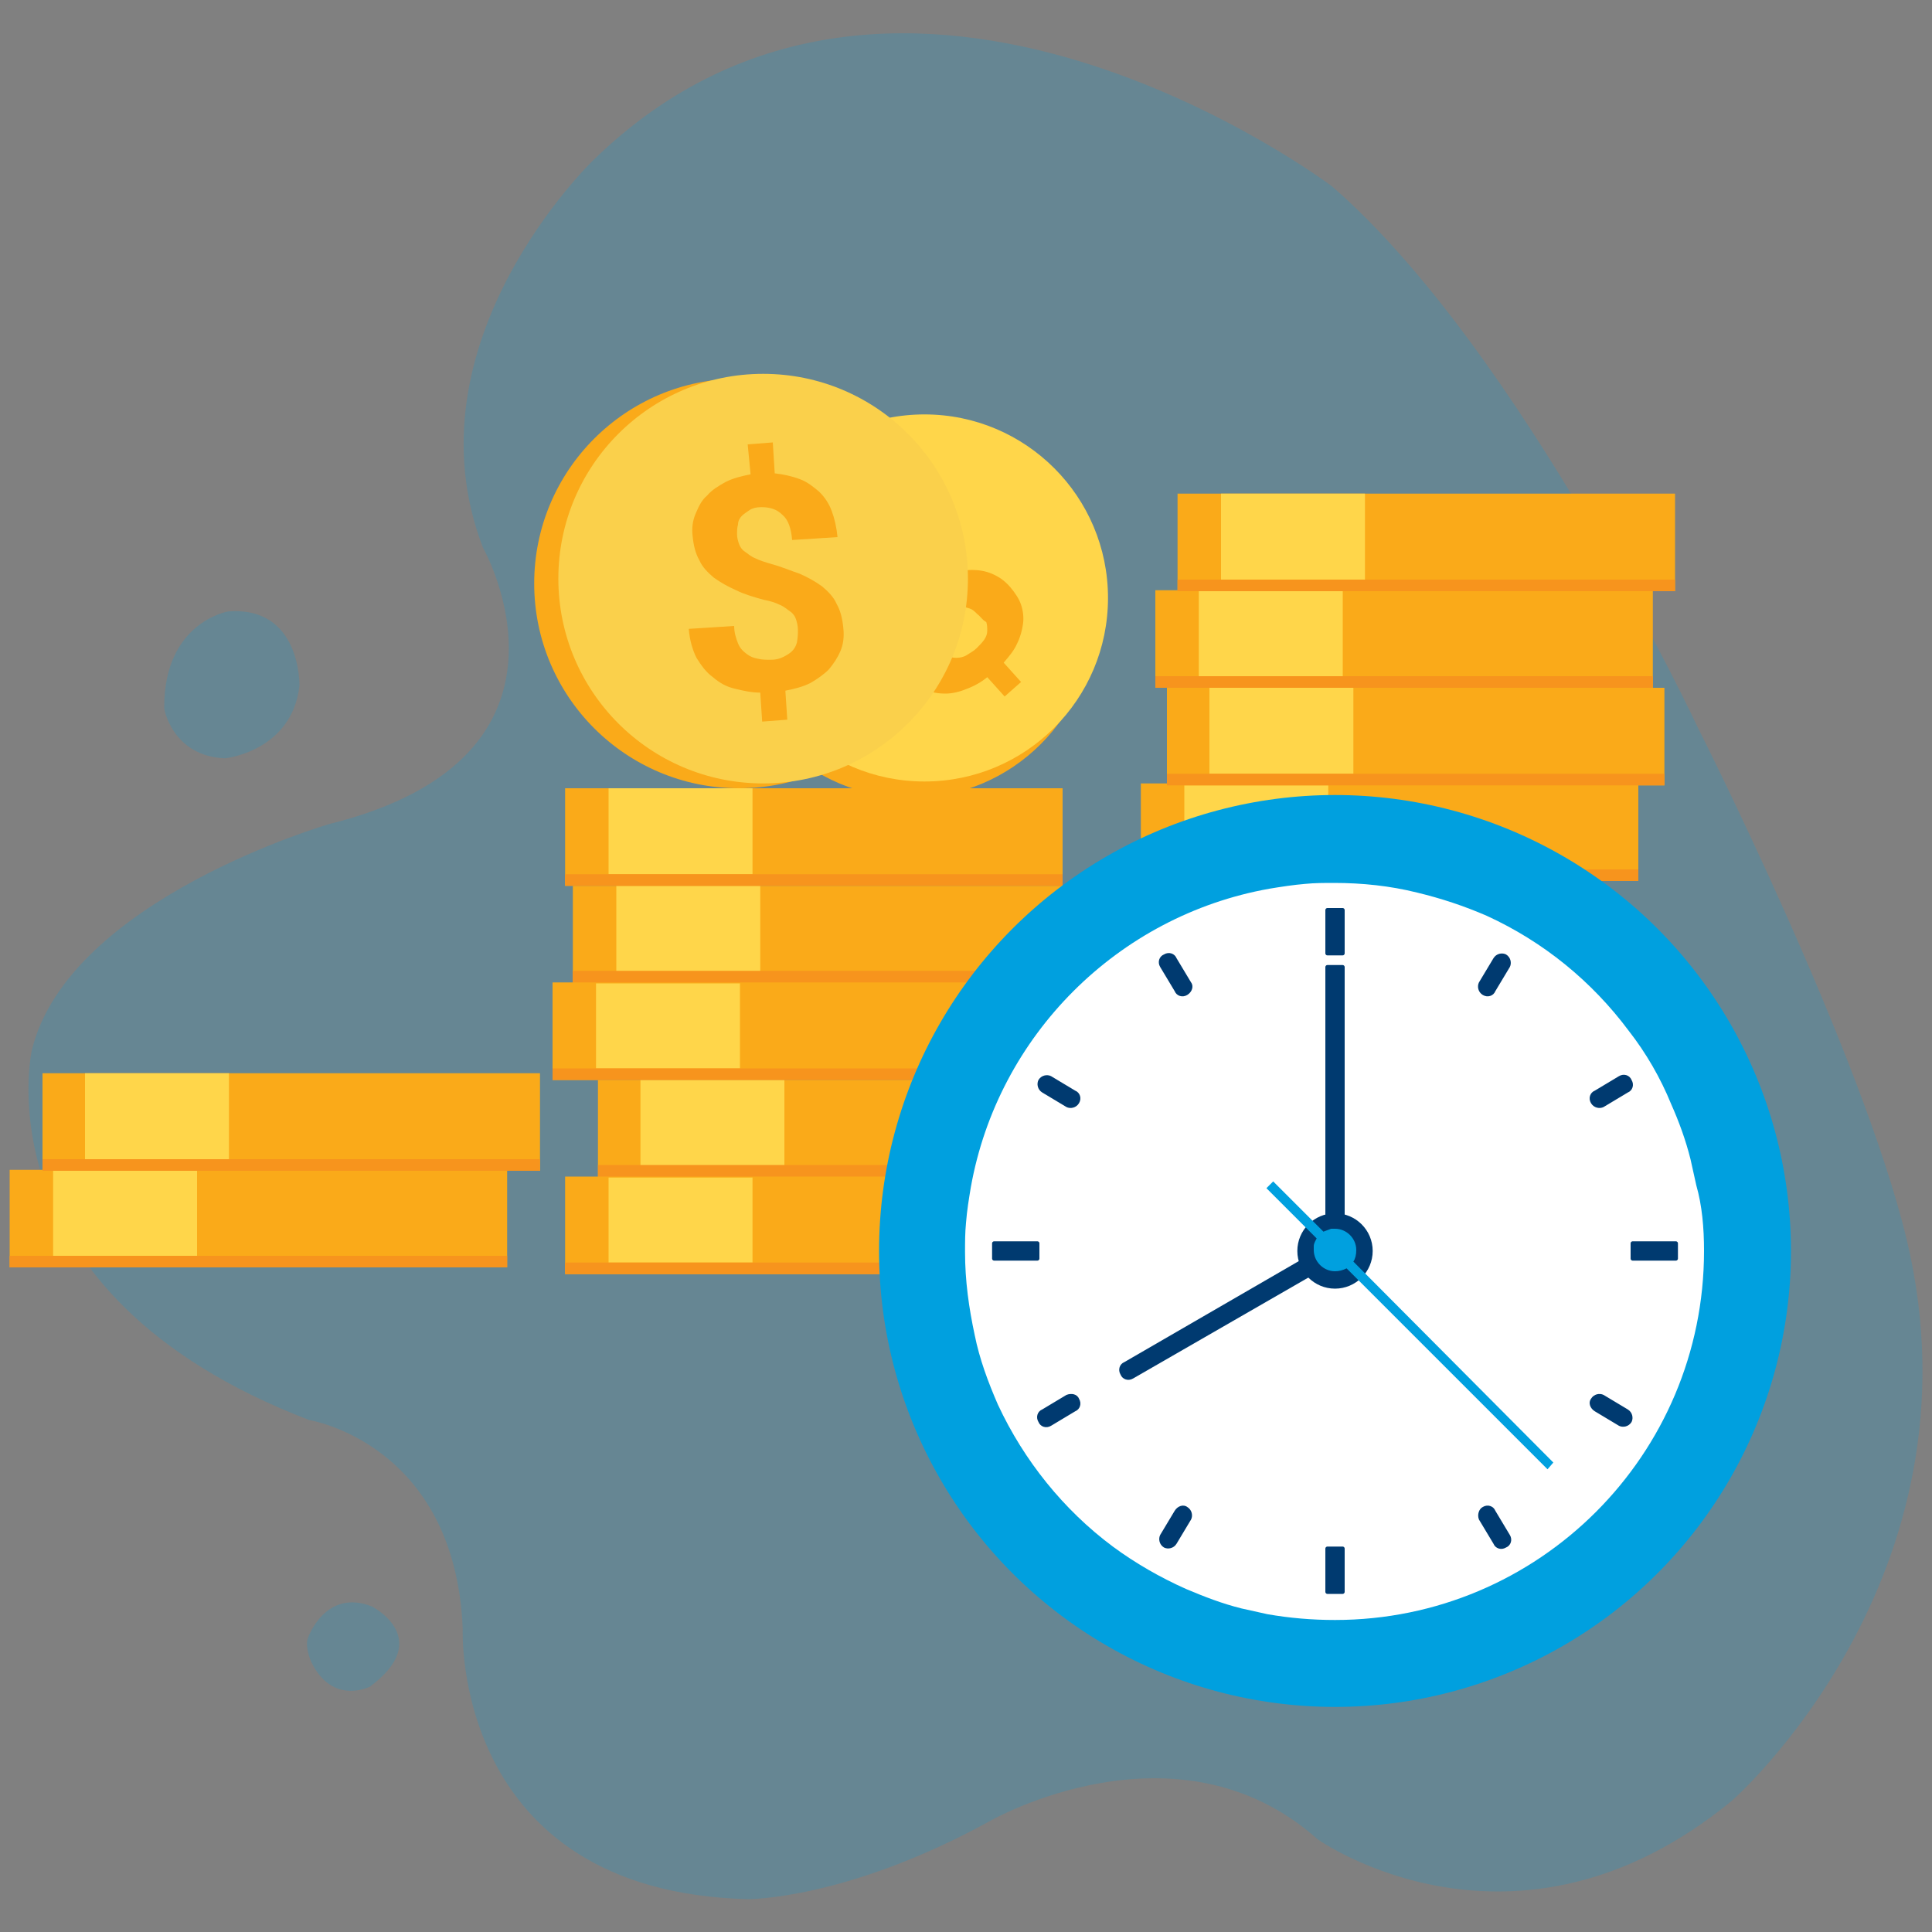
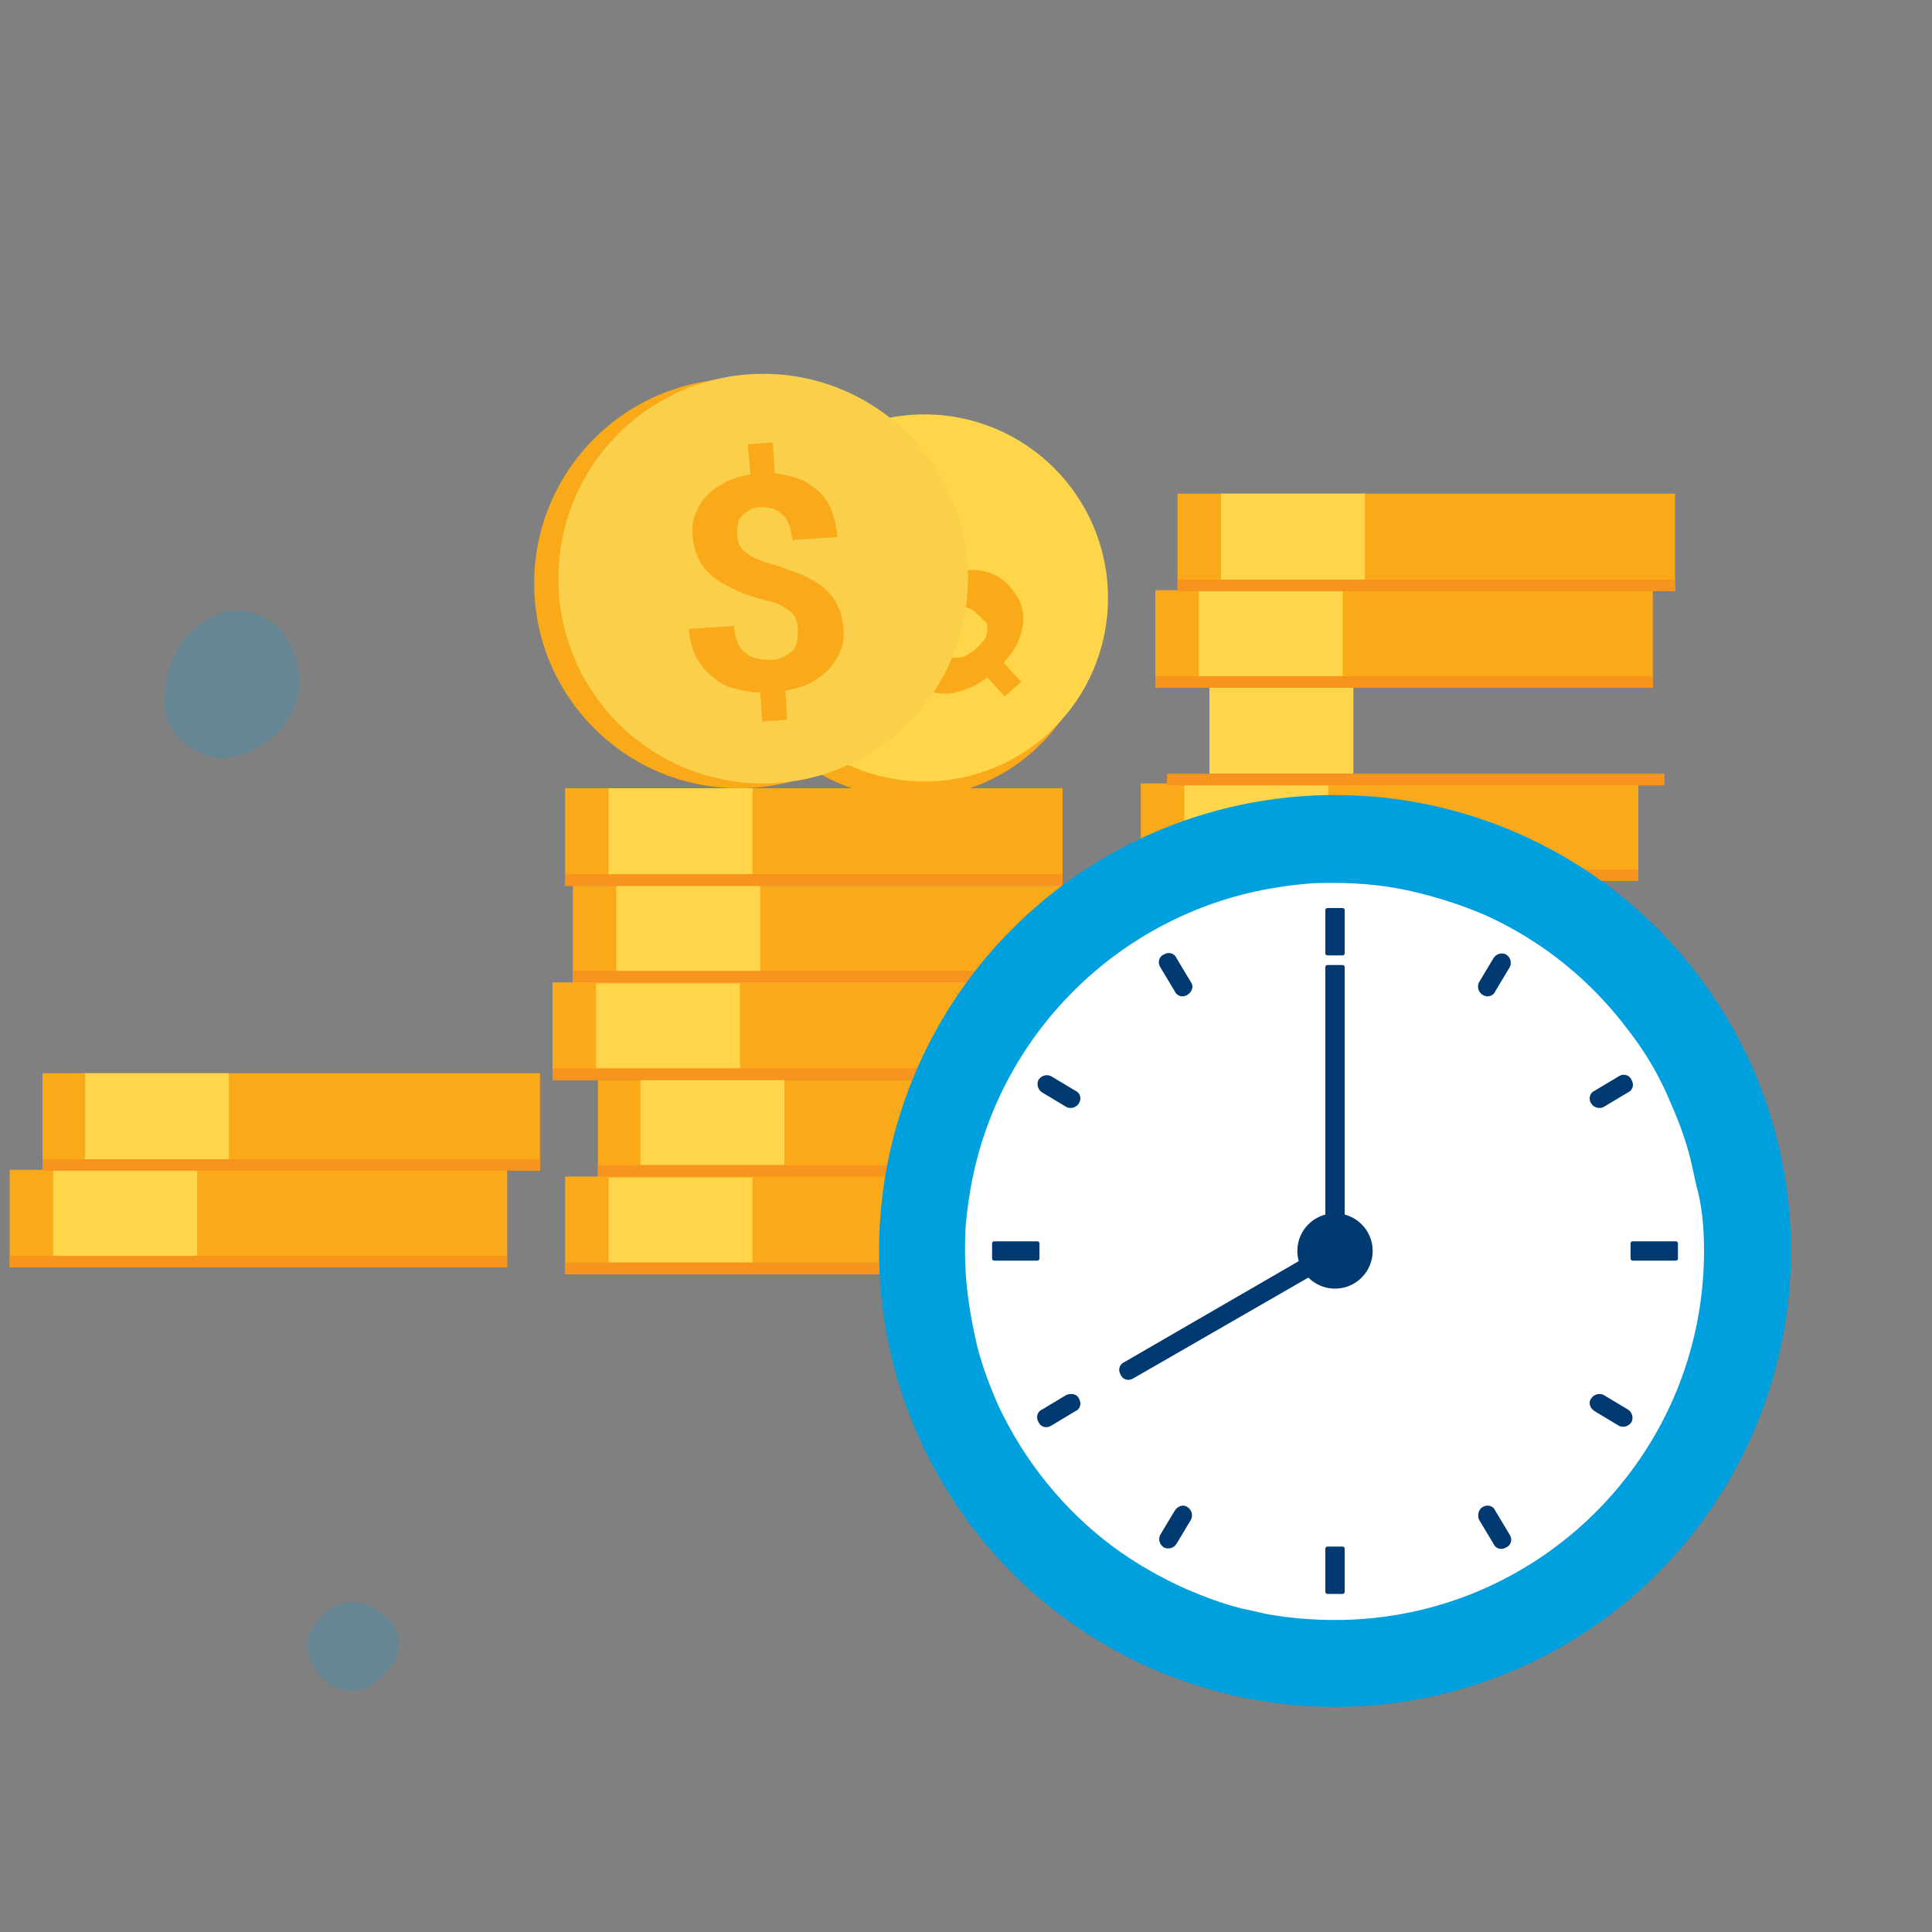
<svg xmlns="http://www.w3.org/2000/svg" xml:space="preserve" id="Layer_1" x="0" y="0" version="1.1" viewBox="0 0 200 200">
  <rect x="0" y="0" width="200" height="200" fill="#808080" stroke="none" />
  <style>.st1{fill:#00a0df}.st2{fill:#faaa19}.st3{fill:#ffd64a}.st4,.st5{fill:#f7941d}.st5{opacity:.6;enable-background:new}.st8{fill:#003a70}</style>
  <g opacity=".2">
    <path d="M31.9 169.5s1.8-5.1 6.6-3.2c0 0 6.5 3.3-.2 8.3 0 0-3.9 2-6.1-2.6 0 0-.7-1.6-.3-2.5zM23.3 78.5s6.9-.7 7.7-7.5c0 0 .2-8.3-7.4-7.7 0 0-6.6 1.1-6.6 9.9-.1 0 .8 5.1 6.3 5.3z" class="st1" />
-     <path d="M197.4 128.4c8.3 34.9-18.1 58-18.1 58-22.5 18.5-42.9 4-42.9 4-14.6-13-33.9-1.9-33.9-1.9-14.9 8.2-25.1 8.1-25.1 8.1-30.7-.8-29.5-28-29.5-28C47.1 149.4 32 147 32 147c-34.4-13.2-28.7-38.3-28.7-38.3 3.8-15.6 30.8-23.4 30.8-23.4C62.3 78.3 50 56.7 50 56.7c-8.2-21.3 11.4-40.1 11.4-40.1 31.8-31.1 76.5 2.7 76.5 2.7 19.6 17 37.9 56.1 37.9 56.1s16.9 33.4 21.6 53z" class="st1" />
  </g>
  <path d="M1 121.1h51.5v10.1H1z" class="st2" />
  <path d="M5.5 121.1h14.9v8.9H5.5z" class="st3" />
  <path d="M4.4 111.1h51.5v10.1H4.4z" class="st2" />
  <path d="M8.8 111.1h14.9v8.9H8.8z" class="st3" />
  <path d="M1 130h51.5v1.2H1zM4.4 120h51.5v1.2H4.4z" class="st4" />
  <path d="M57.2 101.7h51.5v10.1H57.2z" class="st2" />
  <path d="M61.7 101.7h14.9v8.9H61.7z" class="st3" />
  <path d="M59.3 91.7h51.5v10.1H59.3z" class="st2" />
  <path d="M63.8 91.7h14.9v8.9H63.8z" class="st3" />
  <path d="M58.5 121.8H110v10.1H58.5z" class="st2" />
  <path d="M63 121.8h14.9v8.9H63z" class="st3" />
  <path d="M61.9 111.8h51.5v10.1H61.9z" class="st2" />
  <path d="M66.3 111.8h14.9v8.9H66.3z" class="st3" />
  <path d="M58.5 130.7H110v1.2H58.5zM61.9 120.6h51.5v1.2H61.9zM57.2 110.6h51.5v1.2H57.2zM59.3 100.5h51.5v1.2H59.3z" class="st4" />
  <path d="M58.5 81.6H110v10.1H58.5z" class="st2" />
  <path d="M63 81.6h14.9v8.9H63z" class="st3" />
  <path d="M58.5 90.5H110v1.2H58.5z" class="st4" />
  <path d="M114.1 100.9h51.5V111h-51.5z" class="st2" />
  <path d="M118.6 100.9h14.9v8.9h-14.9z" class="st3" />
  <path d="M114.1 90.9h51.5V101h-51.5z" class="st2" />
  <path d="M118.6 90.9h14.9v8.9h-14.9z" class="st3" />
  <path d="M116.5 121H168v10.1h-51.5z" class="st2" />
  <path d="M120.9 121h14.9v8.9h-14.9z" class="st3" />
-   <path d="M119.8 111h51.5v10.1h-51.5z" class="st2" />
  <path d="M124.3 111h14.9v8.9h-14.9z" class="st3" />
-   <path d="M116.5 129.9H168v1.2h-51.5zM119.8 119.8h51.5v1.2h-51.5zM114.1 109.8h51.5v1.2h-51.5zM114.1 99.7h51.5v1.2h-51.5z" class="st5" />
  <path d="M118.1 81.1h51.5v10.1h-51.5z" class="st2" />
  <path d="M122.6 81.1h14.9V90h-14.9z" class="st3" />
  <path d="M118.1 90h51.5v1.2h-51.5z" class="st4" />
-   <path d="M120.8 71.2h51.5v10.1h-51.5z" class="st2" />
  <path d="M125.2 71.2h14.9v8.9h-14.9z" class="st3" />
  <path d="M120.8 80.1h51.5v1.2h-51.5z" class="st4" />
  <path d="M119.6 61.1h51.5v10.1h-51.5z" class="st2" />
  <path d="M124.1 61.1H139V70h-14.9z" class="st3" />
  <path d="M119.6 70h51.5v1.2h-51.5z" class="st4" />
  <path d="M121.9 51.1h51.5v10.1h-51.5z" class="st2" />
  <path d="M126.4 51.1h14.9V60h-14.9z" class="st3" />
  <path d="M121.9 60h51.5v1.2h-51.5z" class="st4" />
  <circle cx="94.3" cy="63.6" r="19" class="st2" />
  <circle cx="95.7" cy="61.9" r="19" class="st3" />
  <path d="M101.2 63.6c-.3-.3-.5-.5-.8-.6s-.6-.2-.9-.2-.7 0-1.1.2c-.4 0-.9.1-1.4.4-.9.4-1.8.7-2.6 1-.8.3-1.6.4-2.3.4-.7 0-1.4-.1-2.1-.4s-1.3-.7-1.9-1.4c-.5-.6-.9-1.2-1.1-1.8s-.3-1.3-.2-2c.1-.7.2-1.4.6-2 .3-.7.8-1.3 1.4-2l-1.9-2.1 1.7-1.6 2 2.1c.7-.5 1.4-.8 2.1-1s1.4-.3 2.1-.2 1.4.3 2.1.6c.7.4 1.3.9 1.9 1.5l-3.1 2.8c-.7-.8-1.4-1.2-2.1-1.3s-1.4.2-1.9.7c-.3.3-.6.6-.7.9-.1.3-.2.6-.2.9 0 .3 0 .6.2.9.1.3.3.5.5.8.2.2.5.4.7.6.3.1.5.2.9.2.3 0 .7 0 1.1-.2.4-.1.9-.3 1.5-.5.9-.4 1.8-.7 2.6-.9.8-.2 1.6-.4 2.3-.4.7 0 1.4.1 2.1.4.7.3 1.3.7 1.9 1.4.5.6.9 1.2 1.1 1.8s.3 1.3.2 2c-.1.7-.3 1.4-.6 2-.3.7-.8 1.3-1.4 2l1.8 2-1.7 1.5-1.8-2c-.6.5-1.3.9-2.1 1.2-.7.3-1.5.5-2.2.5-.8 0-1.5-.1-2.3-.5-.8-.3-1.5-.9-2.2-1.7l3.1-2.8c.4.5.9.8 1.3 1s.8.3 1.2.3.8-.1 1.1-.3c.3-.2.7-.4 1-.7.3-.3.6-.6.8-.9.2-.3.3-.6.3-.9s0-.6-.1-.9c-.5-.3-.6-.6-.9-.8z" class="st2" />
  <circle cx="76.5" cy="60.4" r="21.2" class="st2" />
  <circle cx="79" cy="59.9" r="21.2" fill="#fad04b" />
  <path d="M82.6 65.2c0-.4-.1-.8-.2-1.1-.1-.3-.3-.6-.6-.8-.3-.2-.6-.5-1.1-.7-.4-.2-1-.4-1.6-.5-1.1-.3-2.1-.6-2.9-1-.9-.4-1.6-.8-2.3-1.3-.6-.5-1.2-1.1-1.5-1.8-.4-.7-.6-1.5-.7-2.5-.1-.8 0-1.6.3-2.3s.6-1.4 1.2-1.9c.5-.6 1.2-1 1.9-1.4.8-.4 1.6-.6 2.6-.8l-.3-3.1 2.6-.2.2 3.2c.9.1 1.8.3 2.6.6s1.4.8 2 1.3c.6.6 1 1.2 1.3 2s.5 1.7.6 2.7l-4.7.3c-.1-1.2-.4-2.1-1-2.6-.6-.6-1.3-.8-2.2-.8-.5 0-.9.1-1.2.3-.3.2-.6.4-.8.6-.2.2-.4.5-.4.9-.1.3-.1.7-.1 1 0 .4.1.7.2 1s.3.6.6.8c.3.2.6.5 1.1.7.4.2 1 .4 1.7.6 1.1.3 2 .7 2.9 1 .9.4 1.6.8 2.3 1.3.6.5 1.2 1.1 1.5 1.8.4.7.6 1.5.7 2.5.1.9 0 1.7-.3 2.4s-.7 1.3-1.2 1.9c-.5.5-1.2 1-1.9 1.4-.8.4-1.6.6-2.6.8l.2 3-2.6.2-.2-3c-.9 0-1.8-.2-2.6-.4-.9-.2-1.6-.6-2.3-1.2-.7-.5-1.2-1.2-1.7-2-.4-.8-.7-1.8-.8-3l4.7-.3c0 .7.2 1.3.4 1.8s.5.8.9 1.1c.4.3.7.4 1.2.5.4.1.9.1 1.3.1.5 0 .9-.1 1.3-.3.4-.2.7-.4.9-.6.2-.2.4-.5.5-.9.1-.6.1-.9.1-1.3z" class="st2" />
  <circle cx="138.2" cy="129.5" r="47.2" class="st1" />
  <circle cx="138.2" cy="129.5" r="40.4" class="st1" transform="rotate(-85.269 138.199 129.5)" />
  <path fill="#fff" d="M176.4 129.5c0 21.1-17.1 38.2-38.2 38.2-2.4 0-4.7-.2-7-.6l-2.7-.6c-2-.5-3.8-1.2-5.7-2-2.7-1.2-5.3-2.7-7.6-4.4-5.1-3.8-9.2-8.9-11.9-14.7-1-2.3-1.9-4.7-2.4-7.2-.6-2.8-1-5.6-1-8.6 0-1 0-2 .1-3 .1-1.3.3-2.5.5-3.7 2.8-15.7 15.2-28.1 30.9-30.9 1.2-.2 2.5-.4 3.7-.5 1-.1 2-.1 3-.1 2.9 0 5.8.3 8.6 1 2.5.6 4.9 1.4 7.2 2.4 5.9 2.7 10.9 6.8 14.7 11.9 1.8 2.3 3.3 4.9 4.4 7.6.8 1.8 1.5 3.7 2 5.7l.6 2.7c.6 2.1.8 4.4.8 6.8z" />
  <circle cx="138.2" cy="129.5" r="3.9" class="st8" />
  <path d="M139 98.9h-1.6c-.1 0-.2-.1-.2-.2v-4.5c0-.1.1-.2.2-.2h1.6c.1 0 .2.1.2.2v4.5c0 .1-.1.2-.2.2zM122.9 103c-.5.3-1.1.1-1.3-.4l-1.5-2.5c-.3-.5-.1-1.1.4-1.3.5-.3 1.1-.1 1.3.4l1.5 2.5c.3.4.1 1-.4 1.3zM111.7 114.2c-.3.5-.9.6-1.3.4l-2.5-1.5c-.5-.3-.6-.9-.4-1.3.3-.5.9-.6 1.3-.4l2.5 1.5c.5.2.7.8.4 1.3zM107.6 128.7v1.6c0 .1-.1.2-.2.2h-4.5c-.1 0-.2-.1-.2-.2v-1.6c0-.1.1-.2.2-.2h4.5c.1 0 .2.1.2.2zM111.7 144.8c.3.5.1 1.1-.4 1.3l-2.5 1.5c-.5.3-1.1.1-1.3-.4-.3-.5-.1-1.1.4-1.3l2.5-1.5c.5-.2 1.1-.1 1.3.4zM122.9 156c.5.3.6.9.4 1.3l-1.5 2.5c-.3.5-.9.6-1.3.4-.5-.3-.6-.9-.4-1.3l1.5-2.5c.3-.5.9-.7 1.3-.4zM137.4 160.1h1.6c.1 0 .2.1.2.2v4.5c0 .1-.1.2-.2.2h-1.6c-.1 0-.2-.1-.2-.2v-4.5c0-.1.1-.2.2-.2zM153.5 156c.5-.3 1.1-.1 1.3.4l1.5 2.5c.3.5.1 1.1-.4 1.3-.5.3-1.1.1-1.3-.4l-1.5-2.5c-.2-.5 0-1.1.4-1.3zM164.7 144.8c.3-.5.9-.6 1.3-.4l2.5 1.5c.5.3.6.9.4 1.3-.3.5-.9.6-1.3.4l-2.5-1.5c-.5-.3-.7-.9-.4-1.3zM168.8 130.3v-1.6c0-.1.1-.2.2-.2h4.5c.1 0 .2.1.2.2v1.6c0 .1-.1.2-.2.2H169c-.1 0-.2-.1-.2-.2zM164.7 114.2c-.3-.5-.1-1.1.4-1.3l2.5-1.5c.5-.3 1.1-.1 1.3.4.3.5.1 1.1-.4 1.3l-2.5 1.5c-.4.2-1 .1-1.3-.4zM153.5 103c-.5-.3-.6-.9-.4-1.3l1.5-2.5c.3-.5.9-.6 1.3-.4.5.3.6.9.4 1.3l-1.5 2.5c-.2.5-.8.7-1.3.4zM135.4 130l1 1.7-19.1 11c-.5.3-1.1.1-1.3-.4-.3-.5-.1-1.1.4-1.3l19-11zM139.2 126.8h-2v-26.7c0-.1.1-.2.2-.2h1.6c.1 0 .2.1.2.2v26.7z" class="st8" />
-   <path d="m160.8 151.4-20.7-20.8c.2-.3.3-.7.3-1.2 0-1.2-1-2.2-2.2-2.2h-.4c-.3.1-.5.2-.8.3l-5.2-5.2-.7.7 5.2 5.2c-.1.2-.3.5-.3.8v.4c0 1.2 1 2.2 2.2 2.2.4 0 .8-.1 1.2-.3l20.8 20.8.6-.7z" class="st1" />
</svg>